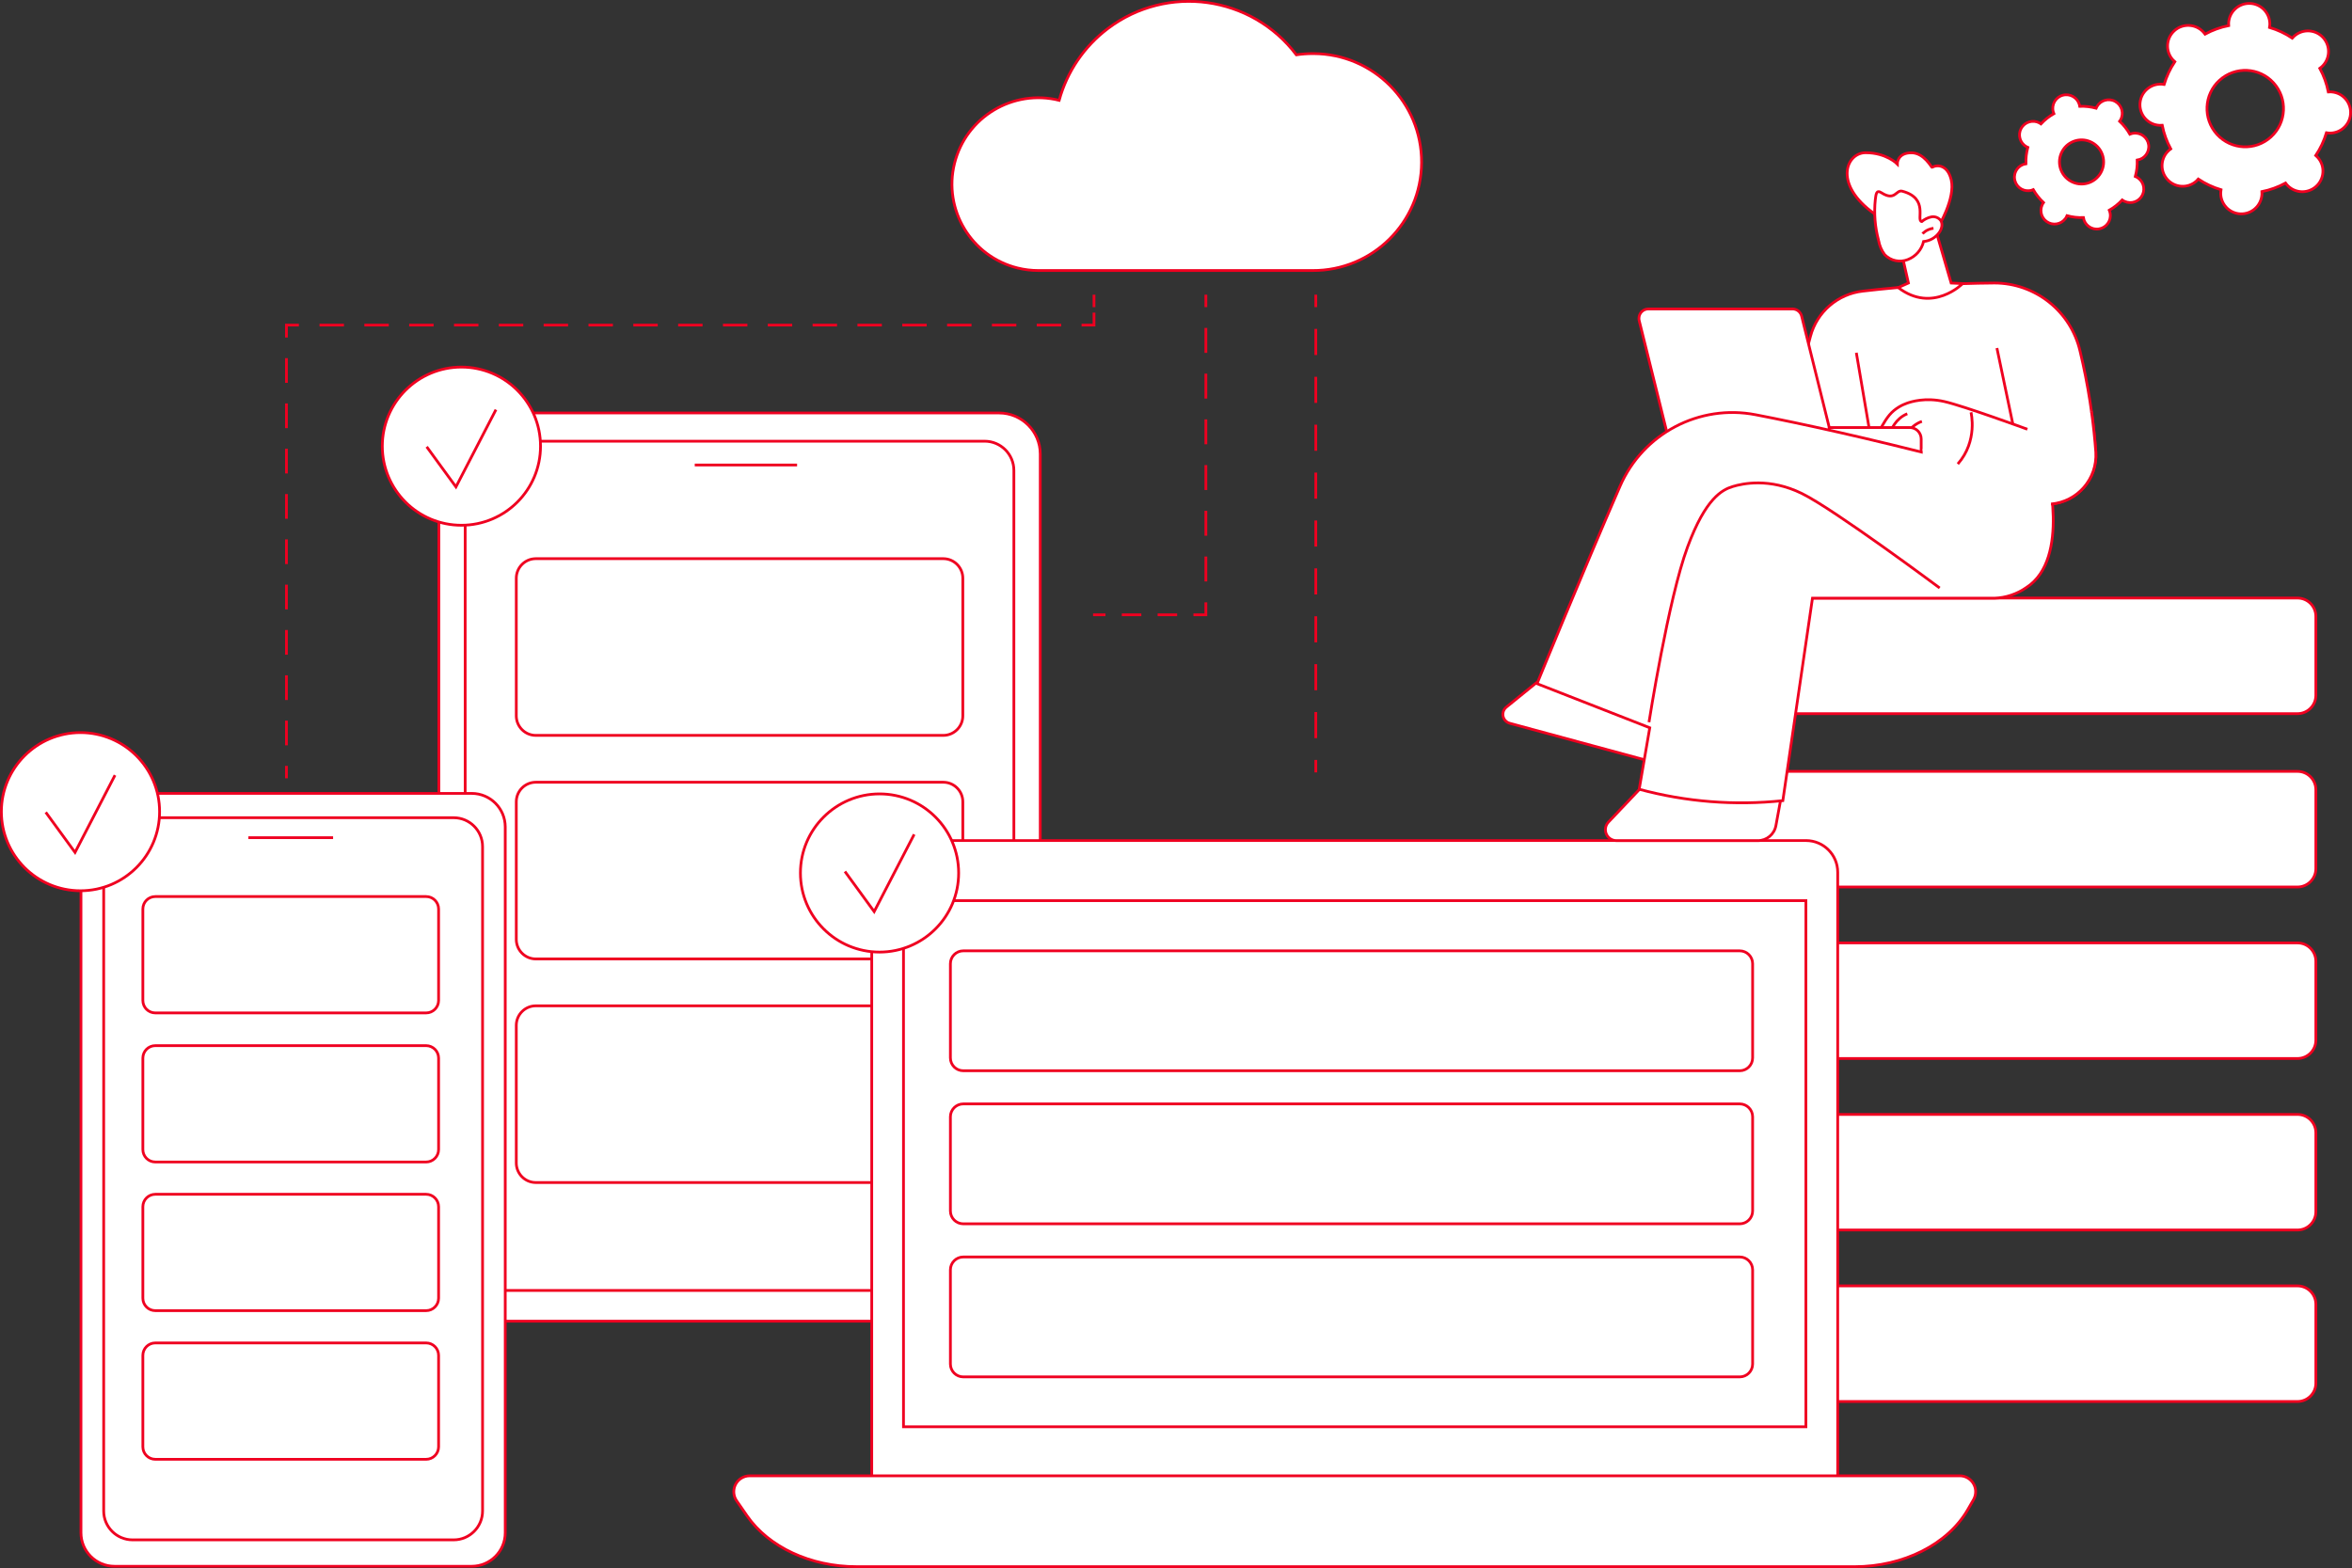
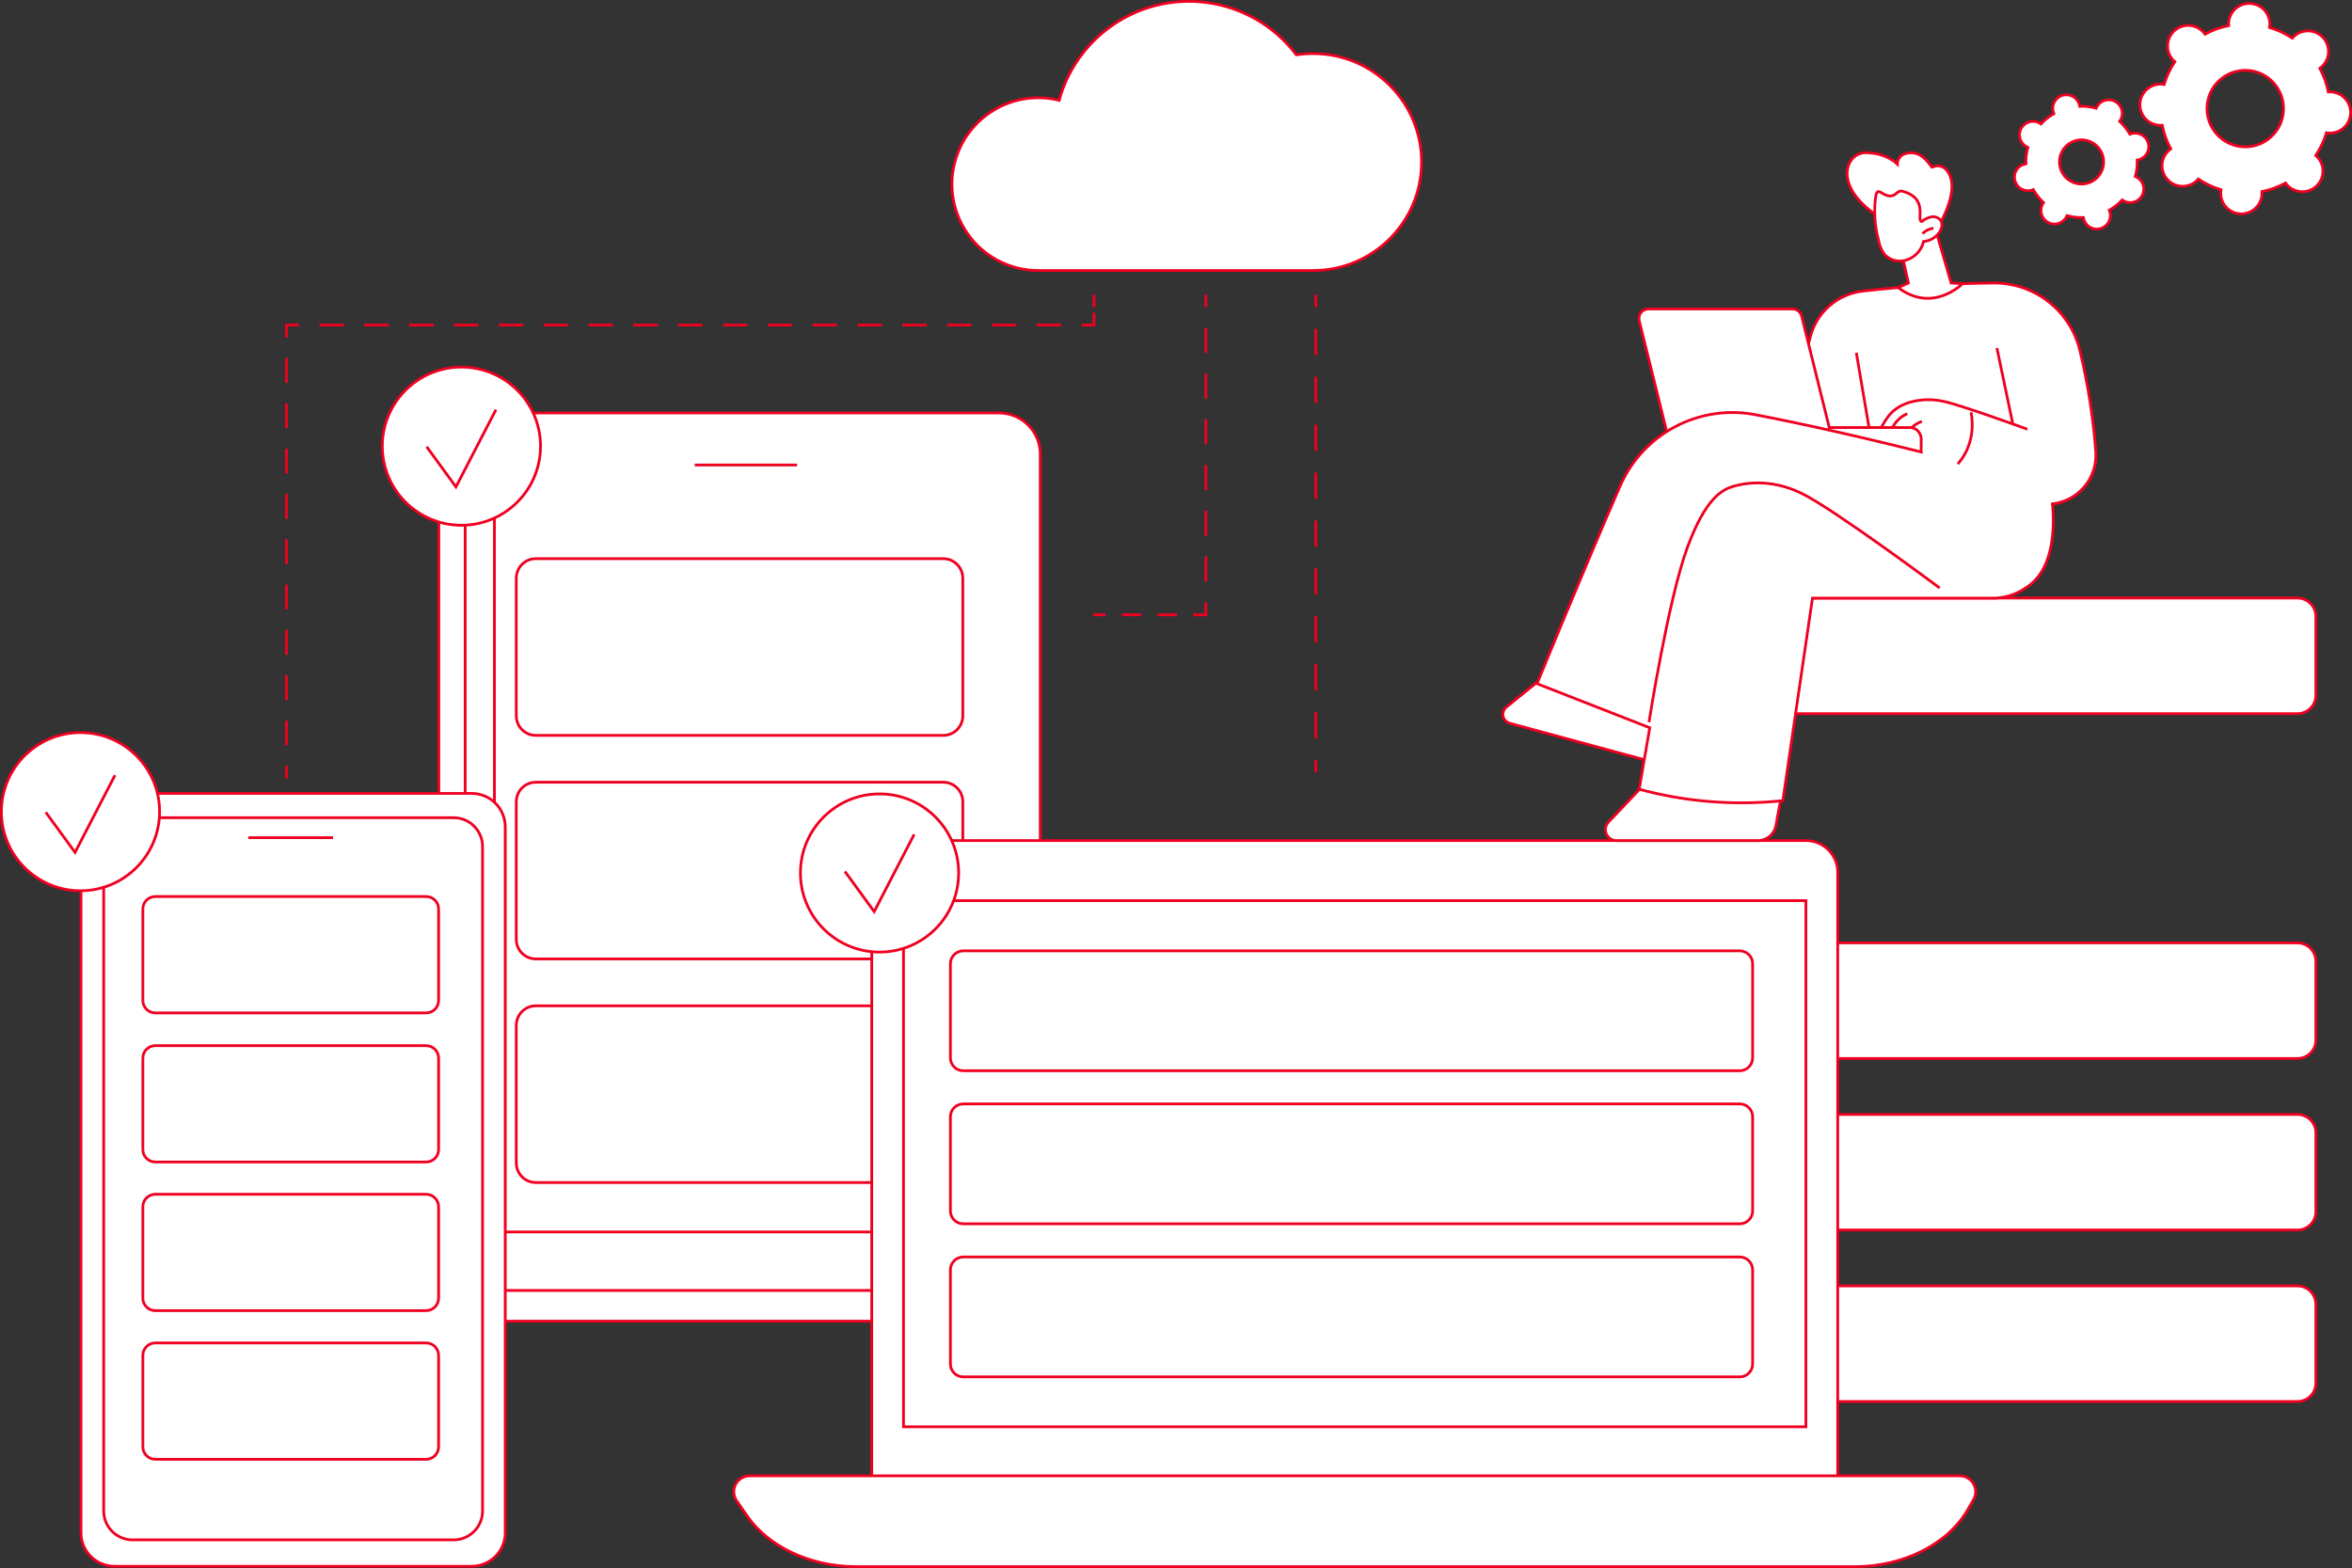
<svg xmlns="http://www.w3.org/2000/svg" id="Ebene_2" viewBox="0 0 856.31 571">
  <rect x="0" y="0" width="856.31" height="571" fill="#333333" stroke="none" />
  <defs>
    <style>.cls-1,.cls-2,.cls-3,.cls-4,.cls-5,.cls-6,.cls-7{stroke:#ef0020;stroke-miterlimit:10;}.cls-1,.cls-8{fill:#fff;}.cls-2,.cls-3,.cls-4,.cls-5,.cls-6,.cls-7{fill:none;}.cls-3{stroke-dasharray:9 7.5;}.cls-4{stroke-dasharray:9.08 7.57;}.cls-5{stroke-dasharray:7.11 5.93;}.cls-6{stroke-dasharray:9.51 7.93;}.cls-7{stroke-dasharray:8.9 7.42;}</style>
  </defs>
  <g id="Ebene_1-2">
    <path id="Pfad_1833" class="cls-1" d="M650.07,156.75l9.08-34.28c2.36-8.9,9.93-15.43,19.08-16.46,15.91-1.85,31.91-2.83,47.92-2.95,14.9.03,27.82,10.33,31.16,24.85,2.9,12.08,4.82,24.38,5.73,36.77.59,9.85-6.91,18.31-16.76,18.9-2.62.16-5.25-.27-7.69-1.24l-39.97-15.95-16.43-2.49-32.14-7.15Z" />
    <path class="cls-2" d="M684.09,157.27s1.8-3.76,3.82-6.16,4.72-3.72,6.42-4.3c1.45-.5,6.58-2.18,13.59-.58,7.01,1.59,30.2,10.08,30.2,10.08" />
    <path class="cls-2" d="M688.52,156.74s1.5-4.3,5.88-6.07" />
    <path class="cls-2" d="M699.72,153.46s-3.21.98-4.95,3.85" />
    <path id="Pfad_1780" class="cls-1" d="M174.74,481.1h189.03c8.26-.02,14.94-6.71,14.97-14.97V165.35c-.02-8.26-6.71-14.94-14.97-14.97h-189.03c-8.26.02-14.94,6.71-14.97,14.97v300.79c.02,8.26,6.71,14.94,14.97,14.97" />
-     <path id="Pfad_1783" class="cls-1" d="M180.01,160.66c-5.88,0-10.65,4.77-10.65,10.65v287.95c0,5.88,4.77,10.65,10.65,10.65h178.47c5.88,0,10.65-4.77,10.65-10.65V171.31c0-5.88-4.77-10.65-10.65-10.65h-178.47Z" />
+     <path id="Pfad_1783" class="cls-1" d="M180.01,160.66c-5.88,0-10.65,4.77-10.65,10.65v287.95c0,5.88,4.77,10.65,10.65,10.65h178.47c5.88,0,10.65-4.77,10.65-10.65c0-5.88-4.77-10.65-10.65-10.65h-178.47Z" />
    <path id="Pfad_1786" class="cls-1" d="M195.09,366.27c-3.93,0-7.12,3.19-7.12,7.12v50.11c0,3.93,3.19,7.12,7.12,7.12h148.33c3.93,0,7.12-3.19,7.12-7.12v-50.11c0-3.93-3.19-7.12-7.12-7.12h-148.33Z" />
    <path id="Pfad_1788" class="cls-1" d="M195.09,284.85c-3.93,0-7.12,3.19-7.12,7.12v50.11c0,3.93,3.19,7.12,7.12,7.12h148.33c3.93,0,7.12-3.19,7.12-7.12v-50.11c0-3.93-3.19-7.12-7.12-7.12h-148.33Z" />
    <path id="Pfad_1790" class="cls-1" d="M195.09,203.44c-3.93,0-7.12,3.19-7.12,7.12v50.11c0,3.93,3.19,7.12,7.12,7.12h148.33c3.93,0,7.12-3.19,7.12-7.12v-50.11c0-3.93-3.19-7.12-7.12-7.12h-148.33Z" />
    <path id="Pfad_1791" class="cls-1" d="M836.47,510.36h-206.93c-3.69,0-6.68-2.99-6.68-6.68h0v-28.74c0-3.69,2.99-6.68,6.68-6.68h206.93c3.69,0,6.68,2.99,6.68,6.68h0v28.74c0,3.69-2.99,6.68-6.68,6.68h0" />
    <path id="Pfad_1793" class="cls-1" d="M836.47,447.91h-206.93c-3.69,0-6.68-2.99-6.68-6.68v-28.73c0-3.69,2.99-6.68,6.68-6.68h206.93c3.69,0,6.68,2.99,6.68,6.68v28.73c0,3.69-2.99,6.68-6.68,6.68" />
    <path id="Pfad_1795" class="cls-1" d="M836.47,385.45h-206.93c-3.69,0-6.68-2.99-6.68-6.68v-28.73c0-3.69,2.99-6.68,6.68-6.68h206.93c3.69,0,6.68,2.99,6.68,6.68v28.73c0,3.69-2.99,6.68-6.68,6.68" />
-     <path id="Pfad_1797" class="cls-1" d="M836.47,323h-206.93c-3.69,0-6.68-2.99-6.68-6.68v-28.74c0-3.69,2.99-6.68,6.68-6.68h206.93c3.69,0,6.68,2.99,6.68,6.68v28.74c0,3.69-2.99,6.68-6.68,6.68" />
    <path id="Pfad_1799" class="cls-1" d="M836.47,259.88h-206.93c-3.69,0-6.68-2.99-6.68-6.68v-28.74c0-3.69,2.99-6.68,6.68-6.68h206.93c3.69,0,6.68,2.99,6.68,6.68v28.74c0,3.69-2.99,6.68-6.68,6.68" />
    <path id="Pfad_1801" class="cls-1" d="M669.07,541.42h-351.69v-223.79c0-6.37,5.16-11.54,11.53-11.54h328.62c6.37,0,11.54,5.16,11.54,11.54v223.79Z" />
    <path id="Pfad_1803" class="cls-1" d="M328.94,519.56h328.55v-191.59h-328.55v191.59Z" />
    <path id="Pfad_1804" class="cls-1" d="M675.18,570.5h-363.39c-16.63,0-31.92-7.11-39.8-18.5l-3.8-5.49c-1.82-2.64-1.16-6.25,1.47-8.07.97-.67,2.13-1.03,3.31-1.03h440.5c3.21,0,5.81,2.59,5.81,5.79,0,1.02-.27,2.02-.77,2.91l-2.08,3.61c-7.29,12.65-23.44,20.79-41.25,20.79" />
    <path id="Pfad_1807" class="cls-1" d="M350.7,457.73c-2.58,0-4.68,2.1-4.68,4.68v34.3c0,2.58,2.1,4.68,4.68,4.68h282.71c2.58,0,4.68-2.1,4.68-4.68v-34.3c0-2.58-2.1-4.68-4.68-4.68h-282.71Z" />
    <path id="Pfad_1809" class="cls-1" d="M350.7,401.99c-2.58,0-4.68,2.1-4.68,4.68v34.3c0,2.58,2.1,4.68,4.68,4.68h282.71c2.58,0,4.68-2.1,4.68-4.68v-34.3c0-2.58-2.1-4.68-4.68-4.68h-282.71Z" />
    <path id="Pfad_1811" class="cls-1" d="M350.7,346.25c-2.58,0-4.68,2.1-4.68,4.68v34.3c0,2.58,2.1,4.68,4.68,4.68h282.71c2.58,0,4.68-2.1,4.68-4.68v-34.3c0-2.58-2.1-4.68-4.68-4.68h-282.71Z" />
    <path id="Pfad_1812" class="cls-1" d="M41.66,570.36h130.11c6.72-.02,12.16-5.46,12.18-12.18v-257.08c-.02-6.72-5.46-12.16-12.18-12.18H41.66c-6.72.02-12.16,5.46-12.18,12.18v257.08c.02,6.72,5.46,12.16,12.18,12.18" />
    <path id="Pfad_1814" class="cls-1" d="M48.27,297.77c-5.81,0-10.52,4.71-10.52,10.52v241.93c0,5.81,4.71,10.52,10.52,10.52h116.9c5.81,0,10.52-4.71,10.52-10.52v-241.93c0-5.81-4.71-10.52-10.52-10.52H48.27Z" />
    <path id="Pfad_1817" class="cls-1" d="M56.54,489.03c-2.5,0-4.53,2.03-4.53,4.53v33.31c0,2.5,2.03,4.52,4.53,4.53h98.61c2.5,0,4.52-2.03,4.53-4.53v-33.31c0-2.5-2.03-4.53-4.53-4.53H56.54Z" />
    <path id="Pfad_1819" class="cls-1" d="M56.54,434.9c-2.5,0-4.53,2.03-4.53,4.53v33.31c0,2.5,2.03,4.53,4.53,4.53h98.61c2.5,0,4.53-2.03,4.53-4.53v-33.31c0-2.5-2.03-4.53-4.53-4.53H56.54Z" />
    <path id="Pfad_1821" class="cls-1" d="M56.54,380.77c-2.5,0-4.52,2.03-4.53,4.53v33.31c0,2.5,2.03,4.53,4.53,4.53h98.61c2.5,0,4.53-2.03,4.53-4.53v-33.31c0-2.5-2.03-4.52-4.53-4.53H56.54Z" />
    <path id="Pfad_1823" class="cls-1" d="M56.54,326.48c-2.5,0-4.53,2.03-4.53,4.53v33.31c0,2.5,2.03,4.53,4.53,4.53h98.61c2.5,0,4.53-2.03,4.53-4.53v-33.31c0-2.5-2.03-4.53-4.53-4.53H56.54Z" />
    <path id="Pfad_1824" class="cls-1" d="M29.3,324.37c-15.91,0-28.8-12.9-28.8-28.8s12.9-28.8,28.8-28.8,28.8,12.89,28.8,28.8c0,15.91-12.9,28.8-28.8,28.8h0" />
    <path id="Pfad_1827" class="cls-1" d="M167.99,191.27c-15.91,0-28.8-12.9-28.8-28.8s12.9-28.8,28.8-28.8,28.8,12.9,28.8,28.8h0c0,15.91-12.9,28.8-28.8,28.8" />
    <path id="Pfad_1830" class="cls-1" d="M320.22,346.7c-15.91,0-28.8-12.9-28.8-28.8,0-15.91,12.9-28.8,28.8-28.8,15.91,0,28.8,12.89,28.8,28.8s-12.9,28.8-28.8,28.8h0" />
    <path id="Pfad_1840" class="cls-1" d="M705.63,82.7s6.4-10.41,4.76-17.25c-1.3-5.41-5.08-5.63-6.97-4.51-.21.12-2.87-5.3-7.54-5.3-5.18,0-5.12,4.07-5.12,4.07,0,0-3.99-4.1-11.5-4.1-6.88,0-11.62,10.75,1.78,21.2,13.4,10.45,22.25,9.1,24.59,5.9" />
    <path id="Pfad_1842" class="cls-1" d="M704.9,84.29l5.47,18.78,4.21.19s-10.91,11.06-23.49,1.46l3.72-1.66-2.62-11.54,12.71-7.23Z" />
    <path id="Pfad_1844" class="cls-1" d="M683.94,87.5c.32,1.91,1.09,3.71,2.25,5.25,2.19,2.24,5.52,2.94,8.43,1.76,2.86-1.12,5-3.57,5.71-6.56,2.35-.22,4.48-1.48,5.8-3.43.83-1.25,1.25-2.95.45-4.21-.8-1.07-2.14-1.58-3.45-1.32-1.28.28-2.47.86-3.47,1.7-2.2-.4,2.79-8.45-7.1-11.07-2.3-.61-2.55,3.8-7.59.56-1.9-1.22-1.96.63-2.22,2.56-.51,4.95-.11,9.96,1.19,14.77" />
    <path id="Pfad_1847" class="cls-1" d="M614.5,162.46l84.96,2.8v-5.41c0-2.3-1.87-4.17-4.17-4.17h-80.79v6.79Z" />
    <path id="Pfad_1849" class="cls-1" d="M610.06,159.39h52.44c1.9,0,3.45-1.54,3.45-3.45,0-.28-.03-.56-.1-.83l-9.91-39.99c-.38-1.54-1.76-2.62-3.35-2.62h-52.44c-1.9,0-3.45,1.54-3.45,3.45,0,.28.03.56.1.83l9.91,39.99c.38,1.54,1.76,2.62,3.35,2.62" />
    <path id="Pfad_1852" class="cls-1" d="M600.45,277.14l-50.8-13.76c-1.8-.49-2.86-2.34-2.37-4.13.18-.68.58-1.29,1.13-1.74l11.08-8.99,45.24,14.13-4.28,14.49Z" />
    <path id="Pfad_1854" class="cls-1" d="M648.78,288.63l-2.21,12.02c-.58,3.16-3.34,5.46-6.55,5.46h-51.54c-2.2,0-3.99-1.79-3.99-3.99,0-1.02.39-2,1.09-2.74l14.86-15.67,48.33,4.92Z" />
    <path id="Pfad_1856" class="cls-1" d="M745.11,170.18s8.88,33.26-7.3,43.73c-3.44,2.42-7.51,3.79-11.71,3.92-23.89,0-66.22,0-66.22,0l-10.79,73.73c-17.54,1.85-35.27.45-52.3-4.15l3.85-22.39-41.04-16.06s16.68-40.81,30.23-71.94c8.34-19.15,28.85-29.96,49.36-25.99,16.89,3.26,40.45,8.41,71.83,16.5l34.1,2.66Z" />
    <path id="Pfad_1859" class="cls-8" d="M763.05,164.69c.59,9.85-6.92,18.31-16.76,18.89-2.62.16-5.24-.27-7.74-1.24l-38.57-16.45.03-2.4,26.01,3.95,35.48-17.57c.71,4.93,1.26,9.93,1.55,14.82" />
    <path id="Pfad_1862" class="cls-1" d="M477.87,19.52c-1.98,0-3.95.15-5.9.44-16.32-21.59-47.05-25.87-68.64-9.55-8.62,6.52-14.85,15.7-17.71,26.12-16.86-4.18-33.92,6.1-38.1,22.96-4.18,16.86,6.1,33.92,22.96,38.1,2.48.61,5.02.92,7.57.92h99.82c21.81.11,39.58-17.49,39.69-39.3.11-21.81-17.49-39.58-39.3-39.69-.13,0-.26,0-.39,0" />
    <path id="Pfad_1864" class="cls-1" d="M799.72,65.87c.22-.21.44-.43.63-.66,2.55,1.7,5.34,3.01,8.27,3.88-.05.3-.09.6-.1.91-.2,4.14,2.99,7.66,7.13,7.87,4.14.2,7.66-2.99,7.87-7.13.02-.32.01-.65-.01-.97,3.01-.6,5.9-1.65,8.6-3.11,2.41,3.38,7.1,4.16,10.47,1.75,3.38-2.41,4.16-7.1,1.75-10.47-.17-.24-.36-.47-.56-.69-.21-.22-.43-.43-.66-.63,1.7-2.55,3.01-5.34,3.89-8.27,4.08.72,7.98-2.01,8.69-6.1.72-4.08-2.01-7.98-6.1-8.69-.63-.11-1.27-.14-1.9-.09-.6-3-1.64-5.9-3.1-8.59,3.38-2.39,4.18-7.07,1.79-10.46-2.39-3.38-7.07-4.18-10.46-1.79-.26.18-.5.38-.73.59-.22.21-.43.43-.63.66-2.55-1.7-5.34-3.01-8.27-3.88.05-.3.09-.6.1-.91.19-4.14-3.02-7.65-7.16-7.84-4.14-.19-7.65,3.02-7.84,7.16h0c-.01.3,0,.61.02.91-3.01.6-5.9,1.65-8.6,3.11-.18-.25-.37-.49-.57-.71-2.79-3.07-7.54-3.31-10.61-.52-3.07,2.79-3.31,7.54-.52,10.61.21.24.44.46.69.67-1.7,2.55-3.01,5.34-3.89,8.27-4.08-.72-7.98,2.01-8.69,6.1-.72,4.08,2.01,7.98,6.1,8.69.63.11,1.27.14,1.9.09.6,3,1.64,5.9,3.1,8.59-3.38,2.4-4.17,7.08-1.77,10.46,2.4,3.38,7.08,4.17,10.46,1.77.25-.18.48-.37.71-.57M808.07,29.24c5.69-5.18,14.51-4.76,19.68.93,5.18,5.69,4.76,14.51-.93,19.68-5.69,5.17-14.49,4.76-19.67-.92-5.19-5.69-4.77-14.51.92-19.7" />
    <path id="Pfad_1866" class="cls-1" d="M752.29,79.08c.1-.18.18-.36.26-.54,1.94.53,3.96.76,5.97.69.41,2.7,2.93,4.55,5.62,4.14,2.7-.41,4.55-2.93,4.14-5.62-.06-.41-.18-.82-.34-1.2,1.75-1,3.34-2.26,4.71-3.73,2.2,1.61,5.29,1.14,6.9-1.06,1.61-2.2,1.14-5.29-1.06-6.9-.17-.13-.35-.24-.53-.34-.18-.1-.36-.18-.54-.26.53-1.94.76-3.95.69-5.97,2.69-.4,4.55-2.92,4.15-5.61s-2.92-4.55-5.61-4.15c-.42.06-.83.18-1.21.34-1-1.75-2.26-3.33-3.73-4.71.12-.16.23-.33.33-.5,1.32-2.38.47-5.39-1.91-6.71-2.38-1.32-5.39-.47-6.71,1.91-.1.18-.18.36-.26.54-1.94-.53-3.96-.76-5.97-.69-.03-.2-.07-.39-.13-.59-.73-2.63-3.46-4.16-6.08-3.43-2.63.73-4.16,3.46-3.43,6.08.06.21.13.42.22.62-1.75,1-3.34,2.26-4.71,3.73-.16-.12-.33-.23-.5-.33-2.39-1.31-5.39-.42-6.7,1.97-1.29,2.36-.45,5.32,1.89,6.65.18.1.36.18.54.26-.53,1.94-.76,3.95-.7,5.97-2.69.41-4.53,2.91-4.12,5.6.03.21.08.42.14.63.73,2.61,3.44,4.14,6.05,3.41.21-.06.41-.13.61-.22,1,1.75,2.26,3.33,3.73,4.71-1.6,2.21-1.1,5.29,1.11,6.89,2.21,1.6,5.29,1.1,6.89-1.11.11-.15.21-.31.31-.48M750.82,55.06c2.16-3.88,7.06-5.27,10.94-3.11,3.88,2.16,5.27,7.06,3.11,10.94-2.16,3.88-7.06,5.27-10.94,3.11,0,0,0,0,0,0-3.88-2.17-5.27-7.06-3.11-10.94" />
    <line class="cls-2" x1="90.42" y1="305.04" x2="121.27" y2="305.04" />
    <line class="cls-1" x1="252.94" y1="169.33" x2="290.2" y2="169.33" />
    <polyline class="cls-2" points="16.66 295.79 27.32 310.4 41.87 282.28" />
    <polyline class="cls-2" points="155.35 162.69 166 177.3 180.56 149.18" />
    <polyline class="cls-2" points="307.62 317.35 318.27 331.96 332.83 303.84" />
    <line class="cls-2" x1="398.3" y1="107.31" x2="398.3" y2="111.85" />
    <polyline class="cls-2" points="398.3 113.84 398.3 118.38 393.77 118.38" />
    <line class="cls-7" x1="386.35" y1="118.38" x2="112.53" y2="118.38" />
    <polyline class="cls-2" points="108.82 118.38 104.29 118.38 104.29 122.91" />
    <line class="cls-3" x1="104.29" y1="130.41" x2="104.29" y2="275.14" />
    <line class="cls-2" x1="104.29" y1="278.89" x2="104.29" y2="283.42" />
    <line class="cls-2" x1="479.05" y1="107.31" x2="479.05" y2="111.84" />
    <line class="cls-6" x1="479.05" y1="119.77" x2="479.05" y2="272.77" />
    <line class="cls-2" x1="479.05" y1="276.73" x2="479.05" y2="281.27" />
    <line class="cls-2" x1="439.03" y1="107.31" x2="439.03" y2="111.84" />
    <line class="cls-4" x1="439.03" y1="119.41" x2="439.03" y2="215.56" />
    <polyline class="cls-2" points="439.03 219.34 439.03 223.88 434.5 223.88" />
    <line class="cls-5" x1="428.57" y1="223.88" x2="405.45" y2="223.88" />
    <line class="cls-2" x1="402.49" y1="223.88" x2="397.96" y2="223.88" />
    <path class="cls-2" d="M600.36,262.99s7.05-44.92,14.03-63.78c6.61-17.87,12.66-20.89,16.49-22.05,3.55-1.08,13.34-3.25,25.15,2.55s50.16,34.4,50.16,34.4" />
    <line class="cls-2" x1="675.85" y1="128.45" x2="680.44" y2="155.52" />
    <line class="cls-2" x1="727.03" y1="126.74" x2="732.82" y2="154.37" />
    <path class="cls-2" d="M717.59,150.14s2.64,10.38-4.8,18.82" />
    <path id="Pfad_1833-2" class="cls-1" d="M761.47,149.87c.68,4.92,1.21,9.86,1.57,14.81.58,9.7-6.69,18.05-16.31,18.86" />
    <path class="cls-2" d="M699.97,85.12s1.27-1.62,3.96-2" />
  </g>
</svg>